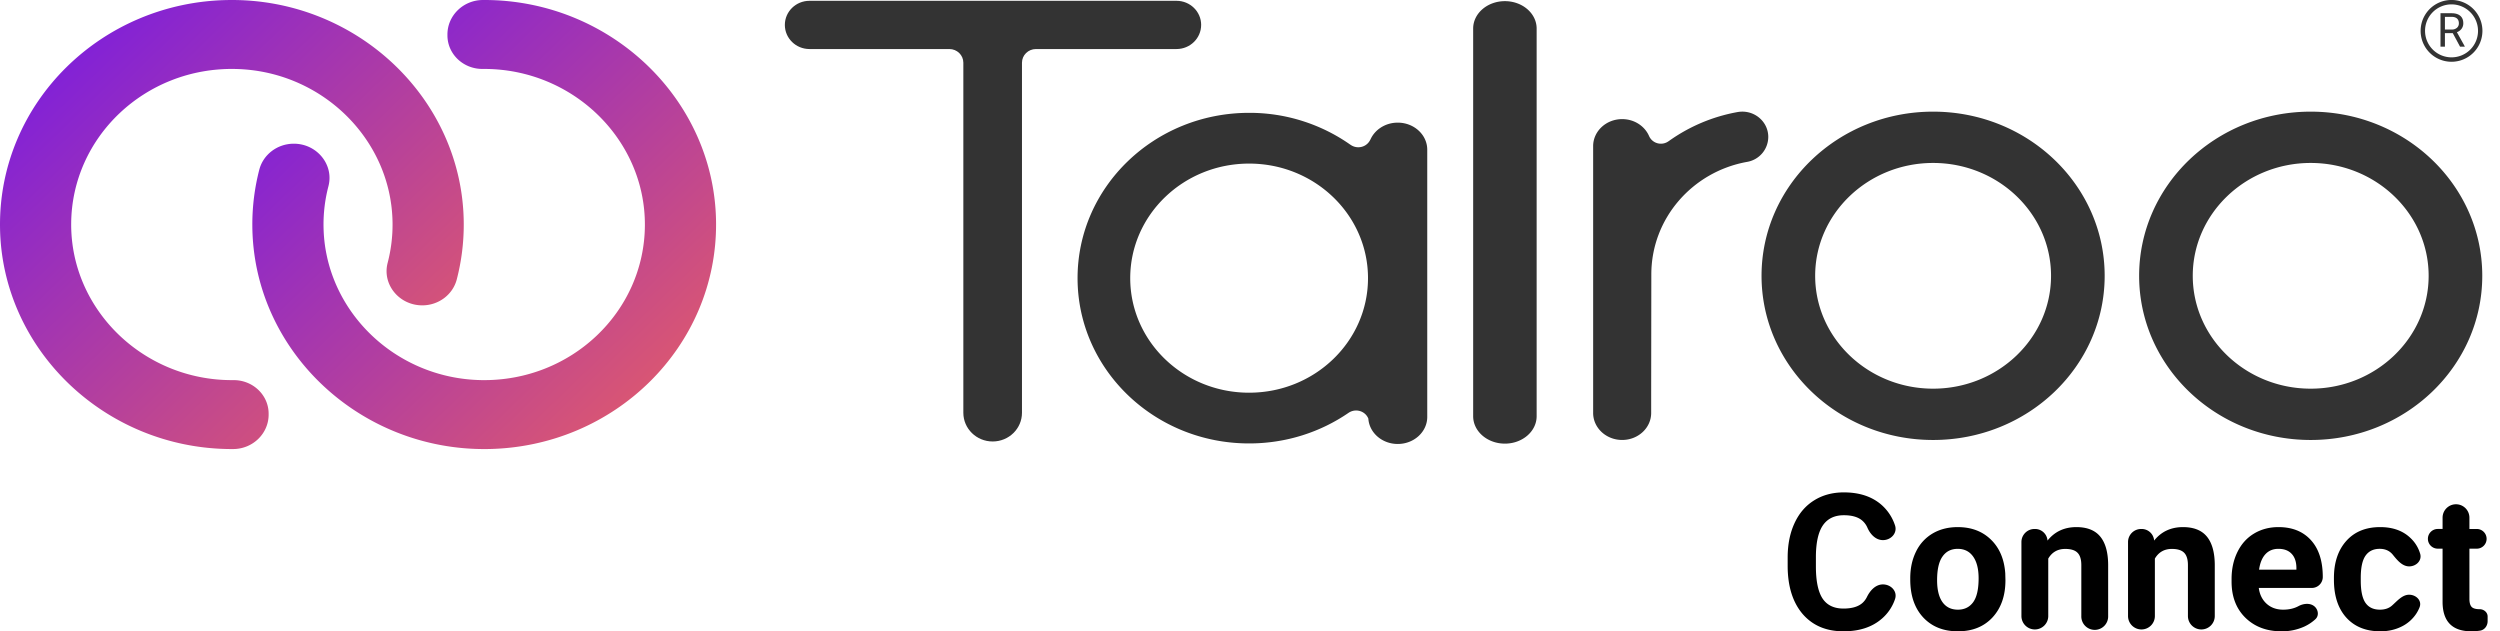
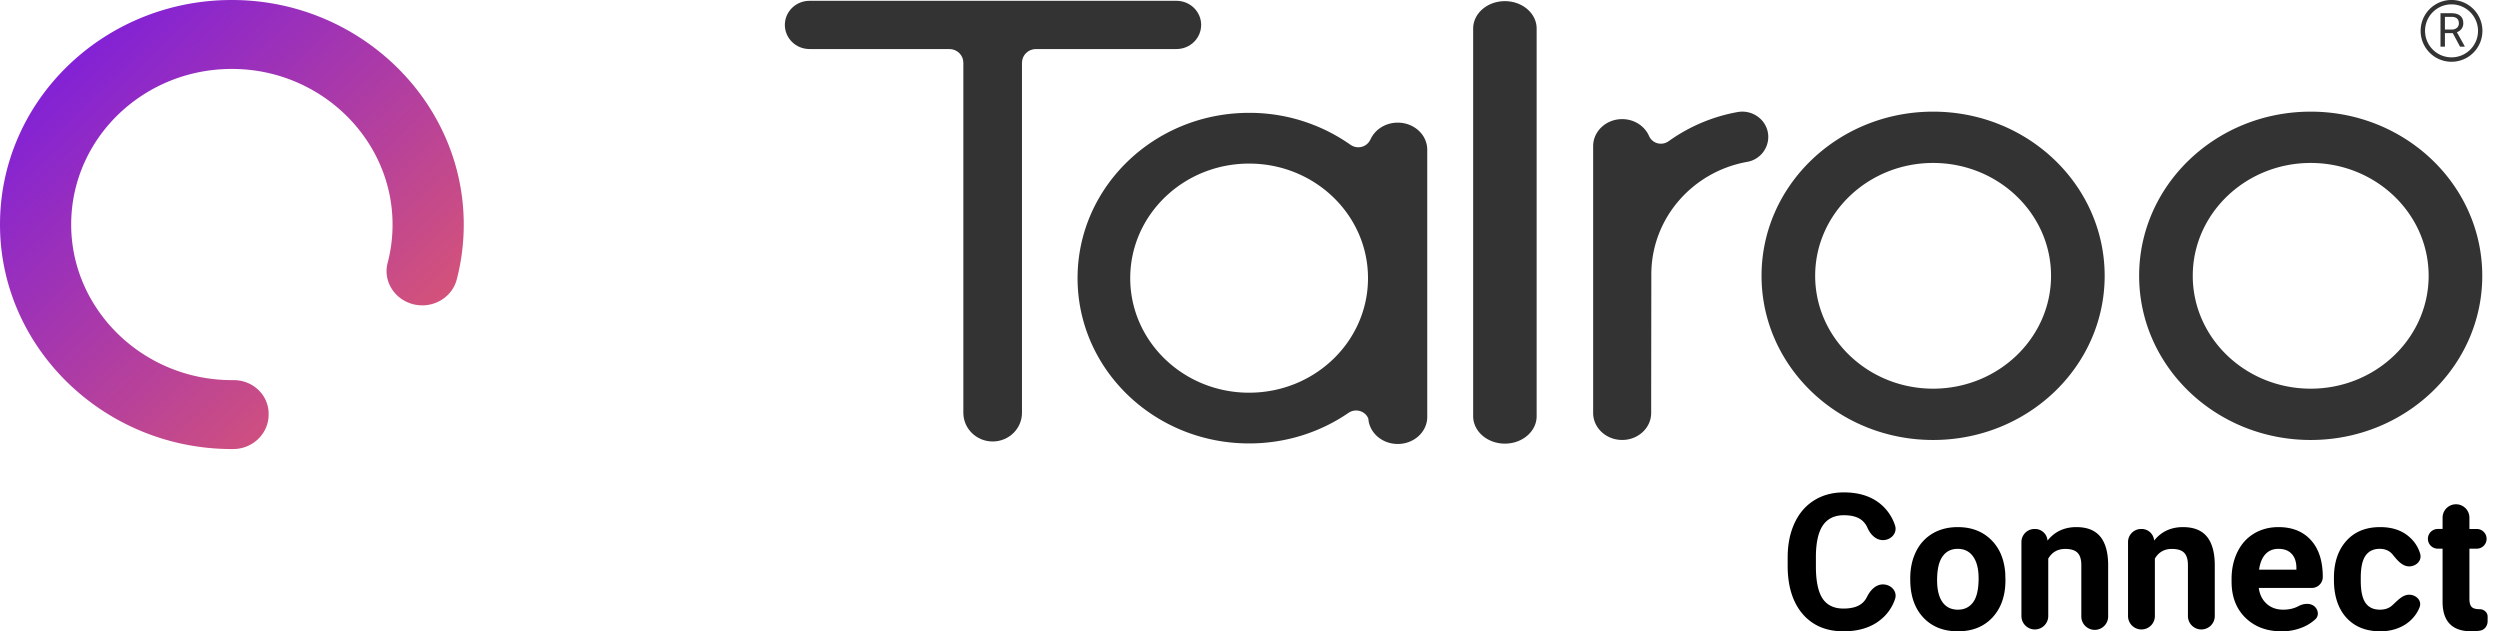
<svg xmlns="http://www.w3.org/2000/svg" width="198" height="50" fill="none">
  <path d="M95.132 1.974c0-1.055-.874-1.91-1.953-1.91H64.113c-1.079 0-1.953.855-1.953 1.91s.874 1.91 1.953 1.91H75.19c.611 0 1.107.484 1.107 1.082v27.728c0 1.254 1.04 2.271 2.322 2.271s2.322-1.017 2.322-2.271V4.966c0-.598.495-1.082 1.107-1.082h11.13c1.079 0 1.953-.855 1.953-1.91" fill="#333" />
  <path d="M98.93 31.102c-5.2 0-9.416-4.062-9.416-9.073 0-5.01 4.216-9.073 9.417-9.073 5.199 0 9.415 4.062 9.415 9.073 0 5.01-4.216 9.072-9.415 9.072zm11.771-21.389c-.986 0-1.828.562-2.17 1.356v-.016c-.157.358-.524.61-.953.61-.225 0-.444-.07-.625-.203l-.002.002a13.87 13.87 0 00-8.02-2.525c-7.505 0-13.588 5.862-13.588 13.092S91.426 35.12 98.931 35.12c2.944 0 5.669-.904 7.894-2.437h.001c.188-.122.411-.182.635-.17.423.023.772.286.912.645.078 1.119 1.089 2.004 2.329 2.004 1.29 0 2.336-.96 2.336-2.143V11.857c0-1.184-1.046-2.144-2.337-2.144zm8.487-9.622c-1.389 0-2.514.972-2.514 2.172v30.7c0 1.2 1.125 2.172 2.514 2.172 1.388 0 2.514-.973 2.514-2.172v-30.7c0-1.2-1.125-2.172-2.514-2.172zm20.859 10.757c0-1.257-1.167-2.2-2.432-1.973a13.456 13.456 0 00-5.456 2.306l-.001-.001a1.032 1.032 0 01-.615.201 1.021 1.021 0 01-.938-.608c-.341-.784-1.165-1.339-2.13-1.339-1.269 0-2.298.96-2.298 2.14v21.131c0 1.183 1.029 2.14 2.298 2.14 1.269 0 2.298-.957 2.298-2.14v-1.562l.012-9.412c0-4.445 3.274-8.143 7.593-8.911a2.013 2.013 0 001.669-1.972zm42.96-2.006c-7.504 0-13.588 5.82-13.588 13.002 0 7.18 6.084 13.002 13.588 13.002s13.588-5.821 13.588-13.002c0-7.181-6.084-13.002-13.588-13.002zm0 4.064c5.151 0 9.341 4.01 9.341 8.938 0 4.928-4.191 8.938-9.341 8.938-5.15 0-9.341-4.01-9.341-8.938 0-4.929 4.191-8.938 9.341-8.938zm-29.905-4.064c-7.505 0-13.588 5.82-13.588 13.002 0 7.18 6.083 13.002 13.588 13.002 7.504 0 13.587-5.821 13.587-13.002 0-7.181-6.083-13.002-13.587-13.002zm0 4.064c5.15 0 9.34 4.01 9.34 8.938 0 4.928-4.19 8.938-9.34 8.938-5.151 0-9.341-4.01-9.341-8.938 0-4.929 4.19-8.938 9.341-8.938z" fill="#333" />
-   <path fill-rule="evenodd" clip-rule="evenodd" d="M38.459 0h-.22c-1.552.01-2.805 1.233-2.802 2.736v.067c.003 1.485 1.259 2.67 2.793 2.657h.119c7.026 0 12.77 5.597 12.726 12.401-.044 6.849-5.857 12.372-12.97 12.243-6.845-.124-12.412-5.563-12.482-12.192a11.975 11.975 0 01.389-3.163c.45-1.723-.935-3.386-2.77-3.368h-.002c-1.278.013-2.392.857-2.704 2.058a17.29 17.29 0 00-.551 4.41c.037 9.85 8.454 17.852 18.624 17.715 10.077-.136 18.192-8.13 18.103-17.94C56.625 7.952 48.447.057 38.46 0" fill="url(#paint0_linear)" />
  <path fill-rule="evenodd" clip-rule="evenodd" d="M18.483 30.106h-.119c-7.026 0-12.77-5.598-12.726-12.402.045-6.848 5.857-12.371 12.97-12.242 6.846.123 12.412 5.563 12.482 12.193a11.991 11.991 0 01-.388 3.162c-.45 1.723.934 3.386 2.77 3.367 1.28-.012 2.394-.856 2.705-2.057a17.29 17.29 0 00.552-4.41C36.692 7.867 28.274-.135 18.104.002 8.027.137-.088 8.132.001 17.942c.087 9.672 8.265 17.567 18.253 17.623h.22c1.552-.008 2.805-1.232 2.802-2.735v-.067c-.003-1.485-1.26-2.671-2.793-2.657" fill="url(#paint1_linear)" />
  <path fill-rule="evenodd" clip-rule="evenodd" d="M194.26 2.624h-.622v1.071h-.351V1.048h.877c.298 0 .527.068.688.204.161.135.241.333.241.592a.713.713 0 01-.134.431.796.796 0 01-.372.275l.622 1.123v.022h-.374l-.575-1.07zm-.622-.285h.537a.604.604 0 00.413-.135.453.453 0 00.154-.36c0-.163-.049-.289-.146-.376-.098-.087-.239-.132-.423-.133h-.535V2.34z" fill="#333" />
  <path d="M194.161 4.892a2.447 2.447 0 110-4.894 2.447 2.447 0 010 4.894zm0-.35a2.095 2.095 0 001.482-3.579 2.095 2.095 0 00-3.579 1.483 2.097 2.097 0 002.097 2.096z" fill="#333" />
  <path d="M149.13 46.286c.64 0 1.164.553.957 1.159a3.528 3.528 0 01-1.053 1.562c-.765.662-1.775.993-3.03.993-1.373 0-2.454-.461-3.244-1.383-.784-.927-1.177-2.197-1.177-3.81v-.654c0-1.03.182-1.937.545-2.722.363-.784.88-1.385 1.552-1.802.676-.422 1.461-.632 2.353-.632 1.236 0 2.231.33 2.987.992a3.69 3.69 0 011.063 1.616c.208.608-.311 1.172-.954 1.172-.568 0-.999-.457-1.227-.977a1.546 1.546 0 00-.361-.523c-.328-.314-.831-.471-1.508-.471-.735 0-1.287.265-1.655.794-.362.525-.549 1.341-.559 2.45v.809c0 1.157.175 2.003.523 2.537.353.535.907.802 1.662.802.682 0 1.189-.154 1.523-.463.136-.127.249-.281.338-.463.255-.517.688-.986 1.265-.986zM151.292 45.8c0-.79.152-1.493.456-2.11a3.346 3.346 0 011.31-1.435c.573-.338 1.238-.508 1.993-.508 1.074 0 1.949.329 2.626.986.681.657 1.061 1.55 1.14 2.677l.014.545c0 1.22-.34 2.201-1.022 2.942-.681.735-1.596 1.103-2.743 1.103-1.148 0-2.065-.368-2.751-1.103-.682-.736-1.023-1.736-1.023-3.001V45.8zm2.126.155c0 .755.142 1.333.427 1.735.284.398.691.596 1.221.596.514 0 .917-.196 1.206-.588.289-.397.434-1.03.434-1.898 0-.74-.145-1.314-.434-1.721-.289-.407-.696-.61-1.221-.61-.52 0-.922.203-1.206.61-.285.402-.427 1.027-.427 1.876zM161.175 41.895a.99.99 0 01.988.919c.569-.711 1.332-1.067 2.288-1.067.843 0 1.471.248 1.883.743.412.496.623 1.236.632 2.222v4.078a1.063 1.063 0 11-2.125 0v-4.027c0-.451-.098-.777-.295-.978-.196-.206-.522-.31-.978-.31-.598 0-1.047.256-1.346.766v4.549a1.062 1.062 0 11-2.125 0v-5.86c0-.572.464-1.035 1.036-1.035h.042zM169.619 41.895a.99.99 0 01.988.919c.569-.711 1.331-1.067 2.288-1.067.843 0 1.471.248 1.883.743.411.496.622 1.236.632 2.222v4.078a1.063 1.063 0 01-2.126 0v-4.027c0-.451-.098-.777-.294-.978-.196-.206-.522-.31-.978-.31-.598 0-1.047.256-1.346.766v4.549a1.063 1.063 0 01-2.126 0v-5.86c0-.572.464-1.035 1.037-1.035h.042zM180.691 50c-1.167 0-2.118-.358-2.854-1.074-.73-.716-1.096-1.67-1.096-2.861v-.206c0-.8.155-1.513.464-2.14.309-.633.745-1.118 1.309-1.457.569-.343 1.216-.515 1.942-.515 1.088 0 1.944.344 2.567 1.03.627.687.941 1.66.941 2.92 0 .48-.388.868-.868.868h-4.2c.069.52.275.937.618 1.25.348.314.787.471 1.317.471.459 0 .863-.093 1.209-.28.432-.233 1.012-.273 1.339.093.243.273.273.687.006.937a3.4 3.4 0 01-.884.589 4.289 4.289 0 01-1.81.375zm-.243-6.532c-.421 0-.765.143-1.029.427-.26.285-.427.691-.5 1.221h2.956v-.17c-.009-.47-.137-.833-.382-1.088-.245-.26-.593-.39-1.045-.39zM188.488 48.286c.392 0 .711-.108.956-.323.405-.357.816-.861 1.357-.861.559 0 1.034.471.83.992-.066.17-.151.334-.253.494a2.94 2.94 0 01-1.191 1.044c-.5.245-1.055.368-1.663.368-1.137 0-2.035-.36-2.692-1.081-.657-.726-.985-1.726-.985-3.001v-.14c0-1.226.326-2.204.978-2.935.652-.73 1.547-1.096 2.685-1.096.995 0 1.792.285 2.39.854.372.347.631.766.777 1.257.16.535-.313 1-.871 1-.545 0-.943-.487-1.285-.911-.024-.03-.05-.06-.077-.089-.245-.26-.569-.39-.971-.39-.495 0-.87.182-1.125.545-.25.358-.376.941-.376 1.75v.221c0 .819.126 1.407.376 1.765.25.358.63.537 1.14.537zM194.515 39.938c.587 0 1.063.476 1.063 1.063v.894h.581a.78.78 0 110 1.56h-.581v3.97c0 .295.056.506.169.633.113.128.329.191.648.191.326 0 .625.25.625.577v.37c0 .364-.237.694-.596.75a4.435 4.435 0 01-.691.054c-1.491 0-2.251-.753-2.281-2.258v-4.288h-.382a.78.78 0 110-1.56h.382v-.893c0-.587.476-1.063 1.063-1.063z" fill="#000" />
  <defs>
    <linearGradient id="paint0_linear" x1="19.985" y1="0" x2="55.532" y2="36.709" gradientUnits="userSpaceOnUse">
      <stop stop-color="#7117EA" />
      <stop offset="1" stop-color="#EA6060" />
    </linearGradient>
    <linearGradient id="paint1_linear" x1="0" y1="0" x2="35.547" y2="36.71" gradientUnits="userSpaceOnUse">
      <stop stop-color="#7117EA" />
      <stop offset="1" stop-color="#EA6060" />
    </linearGradient>
  </defs>
</svg>